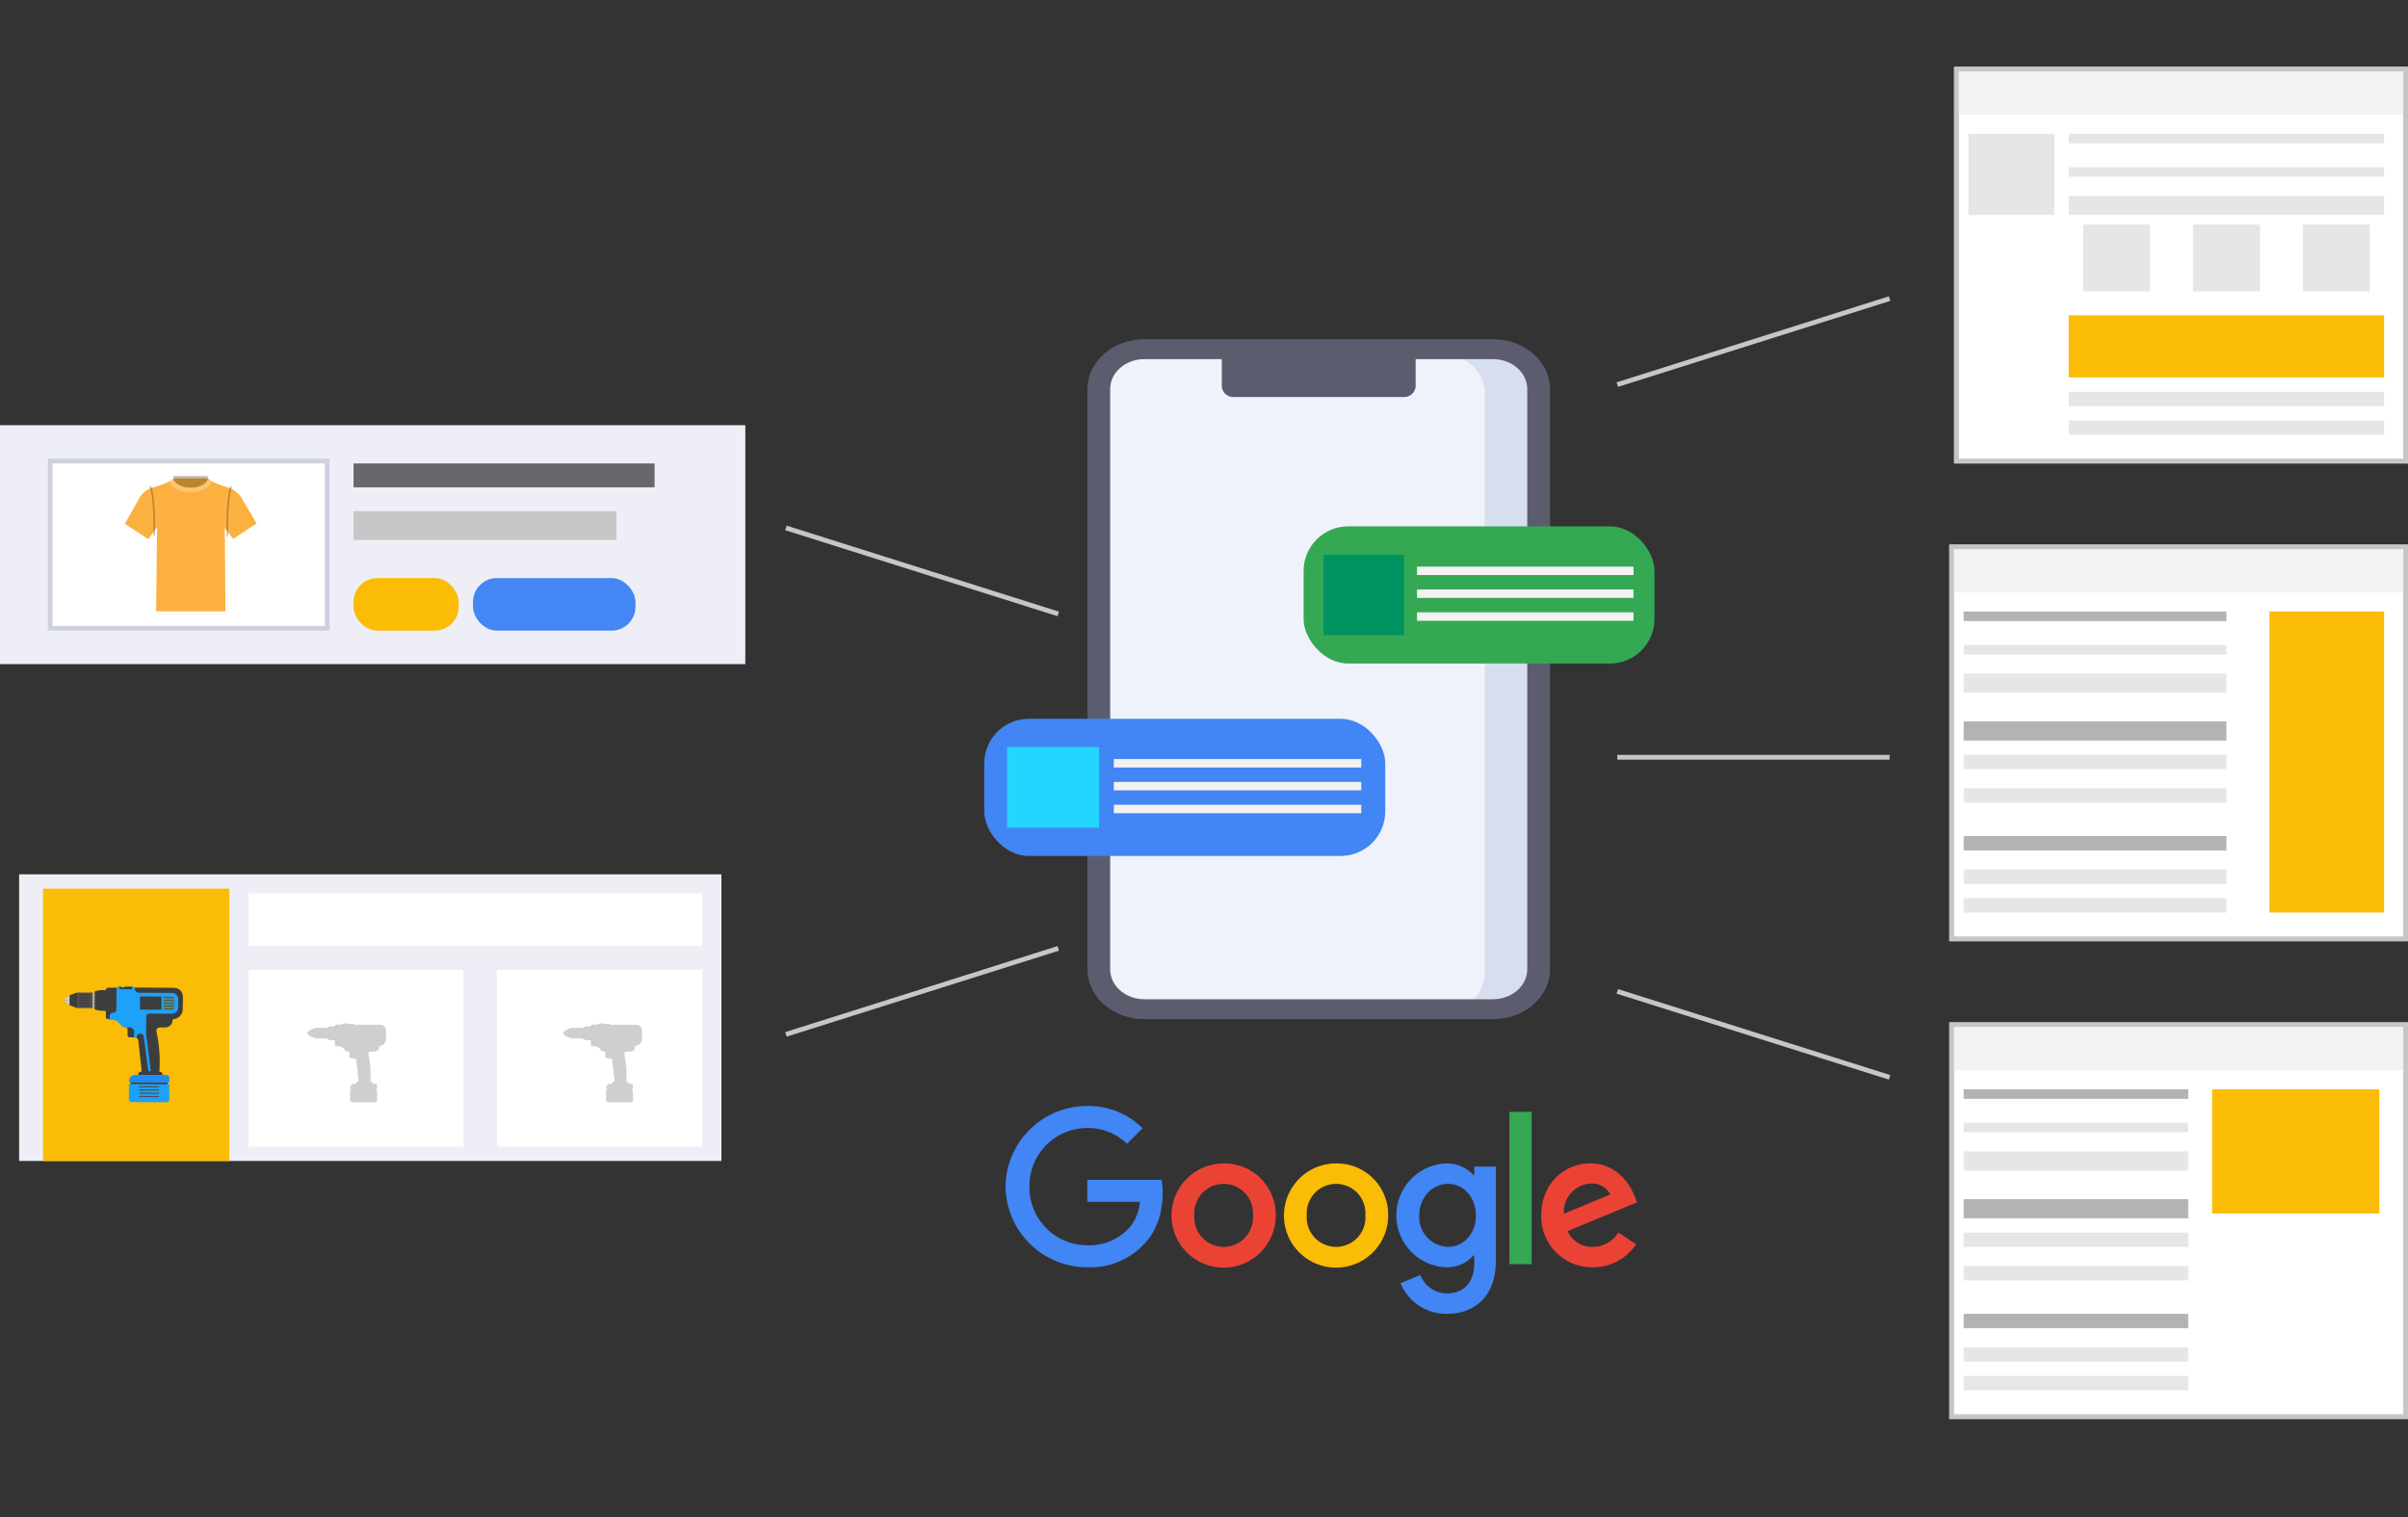
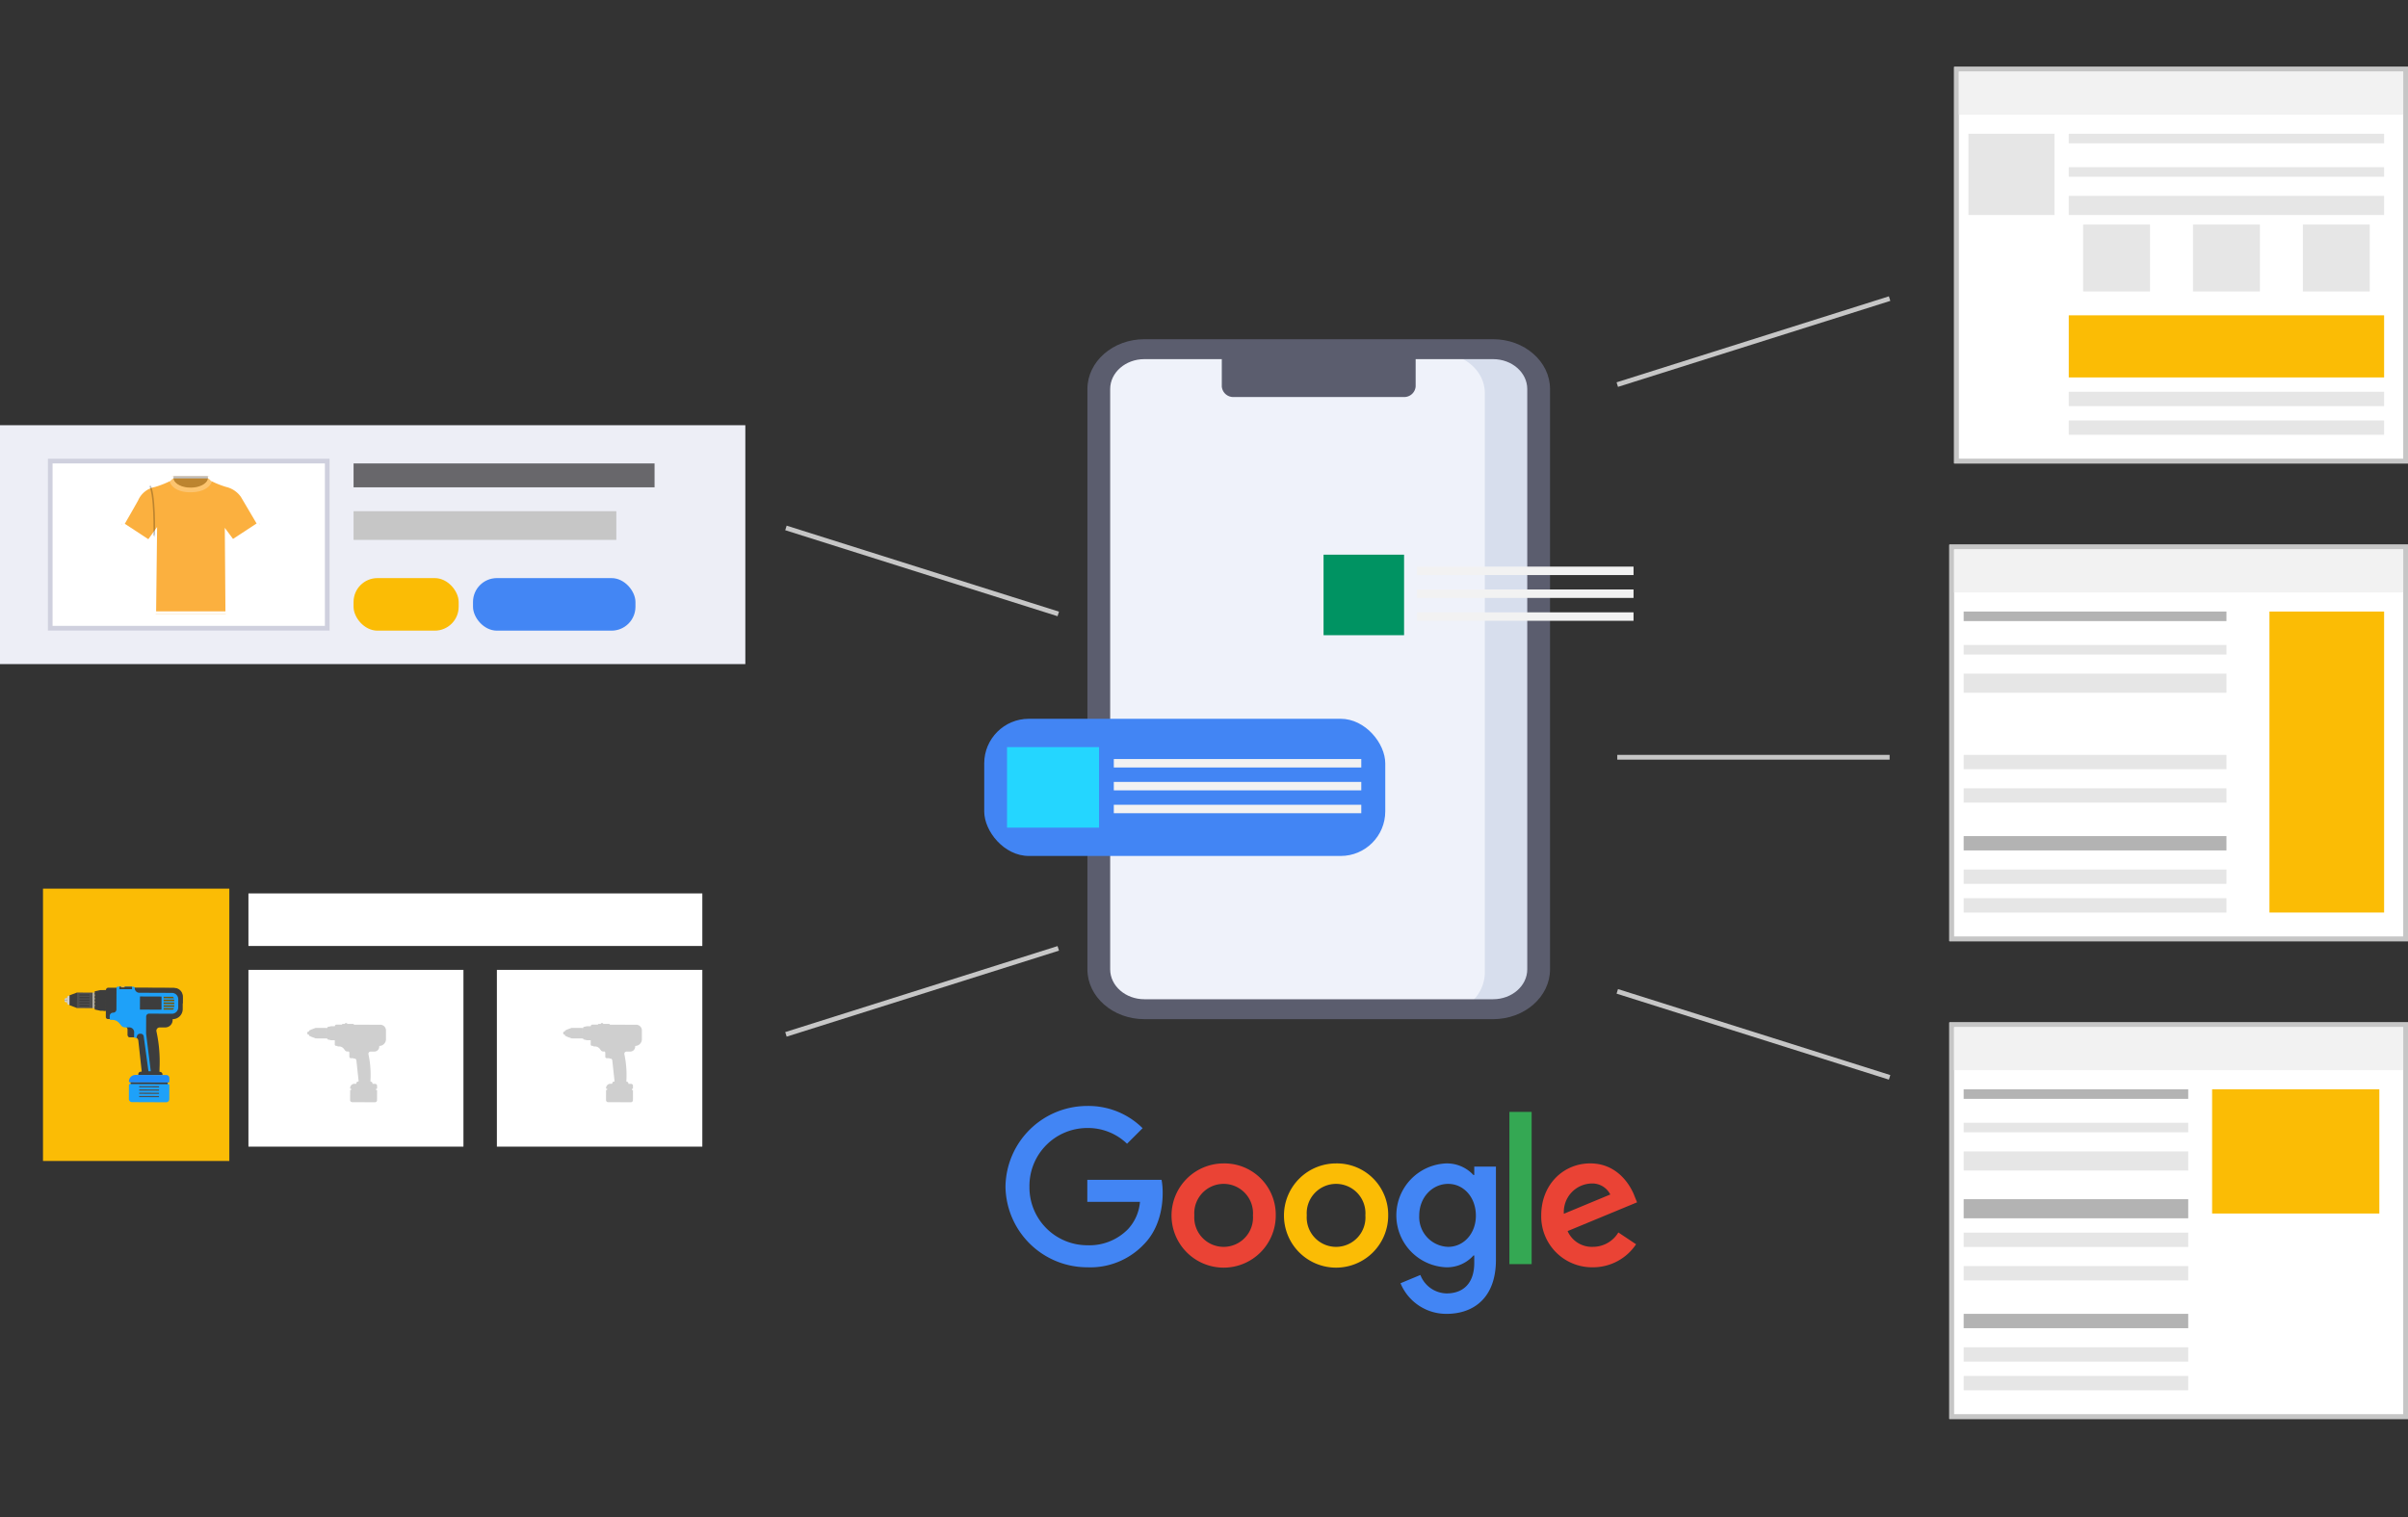
<svg xmlns="http://www.w3.org/2000/svg" width="504" height="317.514" viewBox="0 0 504 317.514">
  <rect x="0" y="0" width="504" height="317.514" fill="#333333" stroke="none" />
  <defs>
    <style>.a,.ak,.u,.v{fill:none;}.b{fill:#eff2fa;}.c{fill:#d7deed;}.d{fill:#5b5d6e;}.e{fill:#34a853;}.f{fill:#009362;}.g{fill:#f2f2f2;}.h,.w{fill:#4285f4;}.i{fill:#24d6ff;}.j{fill:#ea4335;}.k{fill:#fbbc05;}.l{fill:#edeef6;}.m{fill:#c6c6c6;}.n{fill:#68676b;}.ah,.o,.t{fill:#fff;}.o{stroke:#cfd0de;}.p{clip-path:url(#a);}.q{fill:#fbb03f;stroke:#fff;}.r{opacity:0.25;}.s{clip-path:url(#c);}.u,.v{stroke:#000;}.ag,.u,.v{stroke-miterlimit:10;}.u{stroke-width:0.332px;}.v{stroke-width:0.332px;}.w{opacity:0.99;}.x{fill:#3d3d3d;}.y{fill:#4f4f4f;}.z{fill:#aaa;}.aa{fill:#cecece;}.ab{fill:#606060;}.ac{fill:#1ea1f9;}.ad{fill:#7c5600;}.ae{fill:#eab532;}.af{fill:#1e8cf9;}.ag{fill:#cfcfcf;stroke:rgba(0,0,0,0);}.ah,.ak{stroke:#c6c6c6;}.ai{fill:#b3b3b3;}.aj{fill:#e6e6e6;}.al{stroke:none;}</style>
    <clipPath id="a">
      <rect class="a" width="28.924" height="28.818" />
    </clipPath>
    <clipPath id="c">
      <path class="a" d="M28.924,10.1l-3.1-5.253a5.732,5.732,0,0,0-3.815-3.033,19.418,19.418,0,0,1-3-1.188C18.418-.032,18.105,0,18.105,0H10.819s-.313-.031-.907.625A19.418,19.418,0,0,1,6.879,1.813,5.32,5.32,0,0,0,3,4.909c-1.313,2.345-3,5.253-3,5.253l5.722,3.752,1.188-1.657L6.723,28.3a.532.532,0,0,0,.532.532H21.7a.532.532,0,0,0,.532-.532l-.125-15.916,1.094,1.47Z" transform="translate(0 0.001)" />
    </clipPath>
  </defs>
  <g transform="translate(-1318 -148)">
-     <rect class="a" width="504" height="317.514" transform="translate(1318 148)" />
    <g transform="translate(1524 219)">
      <path class="b" d="M184.585,227.486h-73c-5.263,0-9.53-3.733-9.53-8.339V97.678c0-4.606,4.267-8.339,9.53-8.339h73c5.263,0,9.53,3.733,9.53,8.339V219.147C194.115,223.753,189.849,227.486,184.585,227.486Z" transform="translate(-78.074 -87.254)" />
      <path class="c" d="M186.725,89.339h-73a10.608,10.608,0,0,0-4.2.855h65.934c5.264,0,9.531,3.733,9.531,8.339V220a8.318,8.318,0,0,1-5.326,7.484h7.062c5.263,0,9.531-3.734,9.531-8.339V97.678c0-4.605-4.267-8.339-9.53-8.339Z" transform="translate(-80.214 -87.254)" />
      <path class="d" d="M183.628,228.316h-73c-6.569,0-11.912-4.676-11.912-10.424V96.423C98.718,90.675,104.062,86,110.63,86h73c6.569,0,11.913,4.676,11.913,10.424V217.892C195.54,223.639,190.2,228.316,183.628,228.316Zm-73-138.147c-3.941,0-7.148,2.806-7.148,6.254V217.892c0,3.449,3.207,6.254,7.148,6.254h73c3.941,0,7.148-2.806,7.148-6.254V96.423c0-3.449-3.207-6.254-7.148-6.254Z" transform="translate(-77.117 -85.999)" />
      <path class="d" d="M176.175,99.352h-35.49a2.4,2.4,0,0,1-2.542-2.224V89.339h40.574v7.789A2.4,2.4,0,0,1,176.175,99.352Z" transform="translate(-88.418 -87.254)" />
-       <rect class="e" width="73.446" height="28.713" rx="9.333" transform="translate(66.847 39.169)" />
      <rect class="f" width="16.853" height="16.853" transform="translate(71.023 45.099)" />
      <rect class="g" width="45.322" height="1.769" transform="translate(90.581 47.596)" />
      <rect class="g" width="45.322" height="1.769" transform="translate(90.581 52.381)" />
      <rect class="g" width="45.322" height="1.769" transform="translate(90.581 57.167)" />
      <rect class="h" width="83.939" height="28.713" rx="9.333" transform="translate(0 79.447)" />
      <rect class="i" width="19.261" height="16.853" transform="translate(4.772 85.377)" />
      <rect class="g" width="51.796" height="1.769" transform="translate(27.123 87.873)" />
      <rect class="g" width="51.796" height="1.769" transform="translate(27.123 92.659)" />
      <rect class="g" width="51.796" height="1.769" transform="translate(27.123 97.444)" />
    </g>
    <g transform="translate(1528.091 379.016)">
      <path class="j" d="M93.066,35.874A10.908,10.908,0,1,1,82.158,25,10.739,10.739,0,0,1,93.066,35.874Zm-4.775,0a6.149,6.149,0,1,0-12.266,0,6.149,6.149,0,1,0,12.266,0Z" transform="translate(-36.137 -12.504)" />
      <path class="k" d="M141.066,35.874A10.908,10.908,0,1,1,130.158,25,10.739,10.739,0,0,1,141.066,35.874Zm-4.775,0a6.149,6.149,0,1,0-12.266,0,6.149,6.149,0,1,0,12.266,0Z" transform="translate(-60.605 -12.504)" />
      <path class="h" d="M188.075,25.657V45.178c0,8.03-4.736,11.31-10.334,11.31a10.355,10.355,0,0,1-9.638-6.407l4.157-1.731a6.006,6.006,0,0,0,5.476,3.858c3.584,0,5.8-2.211,5.8-6.373V44.271h-.167a7.4,7.4,0,0,1-5.726,2.471,10.881,10.881,0,0,1,0-21.742,7.535,7.535,0,0,1,5.726,2.432h.167v-1.77h4.535Zm-4.2,10.256c0-3.829-2.554-6.628-5.8-6.628-3.294,0-6.054,2.8-6.054,6.628a6.241,6.241,0,0,0,6.054,6.55C181.324,42.462,183.879,39.7,183.879,35.913Z" transform="translate(-85.063 -12.504)" />
      <path class="e" d="M220.157,3V34.866H215.5V3Z" transform="translate(-109.669 -1.29)" />
      <path class="j" d="M245.234,39.447l3.706,2.471a10.823,10.823,0,0,1-9.06,4.819,10.639,10.639,0,0,1-10.79-10.874c0-6.466,4.652-10.874,10.256-10.874,5.643,0,8.4,4.491,9.3,6.917l.5,1.235-14.536,6.02a5.534,5.534,0,0,0,5.27,3.294,6.206,6.206,0,0,0,5.353-3.01Zm-11.408-3.912,9.717-4.035a4.21,4.21,0,0,0-4.035-2.3A5.964,5.964,0,0,0,233.826,35.535Z" transform="translate(-116.597 -12.499)" />
      <path class="h" d="M17.484,20.541V15.927H33.03a15.285,15.285,0,0,1,.23,2.785c0,3.461-.946,7.741-4,10.79a15.439,15.439,0,0,1-11.776,4.736A17.121,17.121,0,0,1,.36,17.354,17.121,17.121,0,0,1,17.489.47a16.088,16.088,0,0,1,11.57,4.652L25.8,8.378a11.759,11.759,0,0,0-8.319-3.294A12.111,12.111,0,0,0,5.375,17.354,12.111,12.111,0,0,0,17.484,29.625a11.3,11.3,0,0,0,8.525-3.378,9.562,9.562,0,0,0,2.5-5.711Z" transform="translate(0 0)" />
    </g>
    <g transform="translate(58 176)">
      <rect class="l" width="156" height="50" transform="translate(1260 61)" />
      <g transform="translate(1269.524 68.143)">
        <rect class="m" width="55" height="6" transform="translate(64.477 10.857)" />
        <rect class="n" width="63" height="5" transform="translate(64.477 0.857)" />
        <g transform="translate(0 0)">
          <g class="o" transform="translate(0.477 -0.143)">
            <rect class="al" width="59" height="36" />
            <rect class="a" x="0.5" y="0.5" width="58" height="35" />
          </g>
          <g transform="translate(15.93 3.481)">
            <g transform="translate(0 0)">
              <g class="p">
                <g transform="translate(0 0)">
                  <path class="q" d="M28.924,10.1l-3.1-5.253a5.732,5.732,0,0,0-3.815-3.033,19.387,19.387,0,0,1-3-1.188C18.418-.032,18.105,0,18.105,0H10.819s-.313-.031-.907.625A19.418,19.418,0,0,1,6.879,1.813,5.32,5.32,0,0,0,3,4.909c-1.313,2.345-3,5.253-3,5.253l5.722,3.752,1.188-1.657L6.723,28.3a.532.532,0,0,0,.532.532H21.7a.532.532,0,0,0,.532-.532l-.125-15.916,1.094,1.47Z" transform="translate(0 0.001)" />
                  <g class="r" transform="translate(0 0)">
                    <g class="p">
                      <g class="s" transform="translate(0 0)">
                        <path d="M38.121,2.564c2.033,0,3.69-.969,3.69-2.158A1.313,1.313,0,0,0,41.748,0H34.463A1.314,1.314,0,0,0,34.4.375c0,1.188,1.657,2.158,3.69,2.158" transform="translate(-23.643 0)" />
                        <path class="t" d="M36.278,3.408h.156c3.221-.031,4.472-1.657,4.472-2.783C40.312,0,40.03,0,40.03,0h-.094A1.219,1.219,0,0,1,40,.375c0,1.126-1.626,2.064-3.627,2.064s-3.6-.938-3.6-2.064A1.22,1.22,0,0,1,32.838,0h-.094s-.281-.031-.844.563c0,1.407,1.438,2.846,4.378,2.846" transform="translate(-21.925 0.001)" />
-                         <path class="u" d="M70.753,16.163S70.471,6.5,71.941,5" transform="translate(-48.614 -3.436)" />
                        <path class="v" d="M19.257,16.163S19.538,6.5,18.1,5" transform="translate(-12.44 -3.436)" />
                      </g>
                    </g>
                  </g>
                </g>
              </g>
            </g>
          </g>
        </g>
        <rect class="w" width="34" height="11" rx="5" transform="translate(89.477 24.857)" />
        <g transform="translate(64.287 24.603)">
          <g transform="translate(0 0)">
            <rect class="k" width="22" height="11" rx="5" transform="translate(0.189 0.254)" />
          </g>
        </g>
      </g>
    </g>
    <g transform="translate(80.488 -202.371)">
      <g transform="translate(1242 533.371)">
-         <rect class="l" width="147" height="60" transform="translate(-0.489 0)" />
        <rect class="t" width="95" height="11" transform="translate(47.511 4)" />
        <rect class="t" width="45" height="37" transform="translate(47.511 20)" />
        <rect class="t" width="43" height="37" transform="translate(99.511 20)" />
        <rect class="k" width="39" height="57" transform="translate(4.511 3)" />
        <g transform="translate(9.029 23.267)">
          <g transform="translate(0 0)">
            <g transform="translate(13.818 20.188)">
              <g transform="translate(0 0)">
                <rect class="x" width="0.822" height="7.757" transform="matrix(0.004, -1, 1, 0.004, 0, 0.822)" />
              </g>
            </g>
            <g transform="translate(2.602 1.477)">
              <g transform="translate(0 0)">
                <rect class="y" width="3.251" height="3.25" transform="translate(0 3.251) rotate(-89.778)" />
              </g>
            </g>
            <g transform="translate(6.293 0.958)">
              <path class="x" d="M237.541,44.931l-1.172,0-1.171-.264.015-3.806,1.173-.255,1.172,0Z" transform="translate(-235.198 -40.601)" />
            </g>
            <g transform="translate(5.852 1.49)">
              <g transform="translate(0 0)">
                <rect class="z" width="3.251" height="0.442" transform="translate(0 3.251) rotate(-89.774)" />
              </g>
            </g>
            <g transform="translate(1.01 1.477)">
              <path class="x" d="M223.768,45.13l-1.592-.608.008-2.048,1.6-.6Z" transform="translate(-222.176 -41.88)" />
            </g>
            <g transform="translate(0.546 2.126)">
              <path class="aa" d="M221.5,45.42l-.388-.123a.11.11,0,0,1-.077-.105l.006-1.488a.11.11,0,0,1,.078-.1l.389-.12Z" transform="translate(-221.031 -43.48)" />
            </g>
            <g transform="translate(0 2.553)">
              <path class="aa" d="M220.233,45.584l-.424-.148a.184.184,0,0,1-.123-.174l0-.411a.184.184,0,0,1,.125-.173l.425-.145Z" transform="translate(-219.686 -44.532)" />
            </g>
            <g transform="translate(0.001 3.051)">
              <g transform="translate(0 0)">
                <rect class="ab" width="0.052" height="0.548" transform="translate(0 0.052) rotate(-89.775)" />
              </g>
            </g>
            <g transform="translate(6.294 1.517)">
              <g transform="translate(0.011)">
                <path class="x" d="M235.951,42.353l-.723,0v-.372l.723,0a.186.186,0,0,1,.185.187h0A.186.186,0,0,1,235.951,42.353Z" transform="translate(-235.228 -41.978)" />
              </g>
              <g transform="translate(0.008 0.707)">
                <path class="x" d="M235.944,44.1l-.723,0V43.72l.723,0a.186.186,0,0,1,.185.187h0A.186.186,0,0,1,235.944,44.1Z" transform="translate(-235.221 -43.72)" />
              </g>
              <g transform="translate(0.005 1.413)">
                <path class="x" d="M235.937,45.837l-.723,0,0-.372.723,0a.186.186,0,0,1,.185.187h0A.186.186,0,0,1,235.937,45.837Z" transform="translate(-235.214 -45.462)" />
              </g>
              <g transform="translate(0.002 2.12)">
                <path class="x" d="M235.93,47.579l-.723,0,0-.372.723,0a.186.186,0,0,1,.186.187h0A.186.186,0,0,1,235.93,47.579Z" transform="translate(-235.207 -47.204)" />
              </g>
              <g transform="translate(0 2.827)">
                <path class="x" d="M235.924,49.321l-.723,0v-.373l.723,0a.186.186,0,0,1,.185.187h0A.186.186,0,0,1,235.924,49.321Z" transform="translate(-235.201 -48.945)" />
              </g>
            </g>
            <g transform="translate(8.632 0.465)">
              <path class="x" d="M254.97,39.438l-13.485-.052a.5.5,0,0,0-.5.5h0l-.022,5.622a.435.435,0,0,0,.434.437l.909,0a1.939,1.939,0,0,1,1.52.744l.355.454a.976.976,0,0,0,.764.374h0a.608.608,0,0,1,.606.611l0,1.167a.46.46,0,0,0,.458.462l.958,0a.805.805,0,0,1,.8.716l.7,6.379a.107.107,0,0,1-.107.119h-.069a.533.533,0,0,0-.536.531v.146l5.07.02v-.125a.533.533,0,0,0-.531-.535h0a.107.107,0,0,1-.107-.111l.035-1.069a29.6,29.6,0,0,0-.663-7.287h0a.689.689,0,0,1,.676-.835l1.153,0a1.553,1.553,0,0,0,1.559-1.547v-.189h0a2.1,2.1,0,0,0,2.109-2.093l.009-2.339A2.1,2.1,0,0,0,254.97,39.438Z" transform="translate(-240.962 -39.386)" />
            </g>
            <g transform="translate(3.086 1.839)">
              <g transform="translate(0.009)">
                <path class="x" d="M227.461,43.069l1.956.007v-.3l-1.956-.007a.148.148,0,0,0-.148.147h0A.148.148,0,0,0,227.461,43.069Z" transform="translate(-227.314 -42.773)" />
              </g>
              <g transform="translate(0.006 0.559)">
                <path class="x" d="M227.456,44.446l1.955.008v-.3l-1.955-.008a.148.148,0,0,0-.148.147h0A.148.148,0,0,0,227.456,44.446Z" transform="translate(-227.309 -44.15)" />
              </g>
              <g transform="translate(0.004 1.117)">
                <path class="x" d="M227.451,45.823l1.955.008v-.3l-1.956-.008a.148.148,0,0,0-.148.147h0A.148.148,0,0,0,227.451,45.823Z" transform="translate(-227.303 -45.527)" />
              </g>
              <g transform="translate(0.002 1.676)">
                <path class="x" d="M227.445,47.2l1.956.008v-.3l-1.956-.008a.148.148,0,0,0-.148.147h0A.148.148,0,0,0,227.445,47.2Z" transform="translate(-227.298 -46.904)" />
              </g>
              <g transform="translate(0 2.235)">
                <path class="x" d="M227.44,48.578l1.955.007v-.3l-1.955-.007a.147.147,0,0,0-.148.147h0A.148.148,0,0,0,227.44,48.578Z" transform="translate(-227.293 -48.282)" />
              </g>
            </g>
            <g transform="translate(14.276 0.485)">
              <path class="x" d="M265.326,42.7l.006-1.473a1.749,1.749,0,0,0-1.742-1.755l-8.716-.034,2.735,3.21Z" transform="translate(-254.874 -39.435)" />
            </g>
            <g transform="translate(12.672 8.247)">
              <path class="x" d="M250.951,58.925a.606.606,0,0,1,.521.6l0,1.167a.46.46,0,0,0,.458.462l.958,0a.794.794,0,0,1,.187.025l.344-2.609-2.495-.01Z" transform="translate(-250.921 -58.566)" />
            </g>
            <g transform="translate(9.441 0.243)">
              <path class="ac" d="M255.985,40.149l-6.818-.027a.974.974,0,0,1-.97-.978h0a.293.293,0,0,0-.292-.294l-3.227-.013a.293.293,0,0,0-.294.292l-.017,4.473a.69.69,0,0,1-.693.687h-.011a.7.7,0,0,0-.7.7l0,.616a.189.189,0,0,0,.188.189l.344,0a1.94,1.94,0,0,1,1.52.744l.355.454a.972.972,0,0,0,.481.329l.287.045.923,0a1.022,1.022,0,0,1,1.018,1.026l-.02,1.032a.1.1,0,0,0,.077.1l.306.067a.1.1,0,0,0,.114-.066l.121-.386a.647.647,0,0,1,.617-.446h.149a.647.647,0,0,1,.639.56l.989,7.291.482,0-.977-7.892.014-3.555a.608.608,0,0,1,.611-.606l4.774.019A1.323,1.323,0,0,0,257.3,43.2l.007-1.719A1.323,1.323,0,0,0,255.985,40.149Z" transform="translate(-242.956 -38.838)" />
            </g>
            <g transform="translate(8.144 0.961)">
              <g transform="translate(0 0)">
                <rect class="x" width="4.325" height="0.493" transform="translate(0 4.325) rotate(-89.774)" />
              </g>
            </g>
            <g transform="translate(15.77 2.299)">
              <g transform="translate(0 0)">
                <rect class="x" width="2.75" height="4.514" transform="translate(0 2.75) rotate(-89.778)" />
              </g>
            </g>
            <g transform="translate(20.717 2.356)">
              <g transform="translate(0.009)">
                <path class="ad" d="M272.7,44.055l-1.926-.008v.318l2.178.009A.955.955,0,0,0,272.7,44.055Z" transform="translate(-270.774 -44.047)" />
              </g>
              <g transform="translate(0.007 0.597)">
                <g transform="translate(0 0)">
                  <rect class="ad" width="0.318" height="2.228" transform="translate(0 0.318) rotate(-89.777)" />
                </g>
              </g>
              <g transform="translate(0.005 1.194)">
                <g transform="translate(0 0)">
                  <rect class="ad" width="0.318" height="2.228" transform="translate(0 0.318) rotate(-89.777)" />
                </g>
              </g>
              <g transform="translate(0.002 1.791)">
                <g transform="translate(0 0)">
                  <rect class="ad" width="0.318" height="2.228" transform="translate(0 0.318) rotate(-89.778)" />
                </g>
              </g>
              <g transform="translate(0 2.388)">
                <path class="ad" d="M270.752,49.933v.318l1.958.008a.962.962,0,0,0,.235-.317Z" transform="translate(-270.751 -49.933)" />
              </g>
            </g>
            <g transform="translate(11.477 0.244)">
              <g transform="translate(0 0)">
                <rect class="x" width="0.526" height="2.638" transform="matrix(0.004, -1, 1, 0.004, 0, 0.526)" />
              </g>
            </g>
            <g transform="translate(11.816)">
              <path class="ae" d="M249.339,38.24h-.307a.219.219,0,0,0-.22.218v.175l.745,0V38.46A.219.219,0,0,0,249.339,38.24Z" transform="translate(-248.812 -38.239)" />
            </g>
            <g transform="translate(13.47 18.729)">
              <path class="af" d="M261.152,85.987l-8.069-.031a.2.2,0,0,1-.194-.2h0a1.362,1.362,0,0,1,1.367-1.357l6.483.026a.614.614,0,0,1,.611.616l0,.748A.194.194,0,0,1,261.152,85.987Z" transform="translate(-252.889 -84.404)" />
            </g>
            <g transform="translate(13.456 20.626)">
              <path class="ac" d="M260.652,92.9l-7.144-.028a.658.658,0,0,1-.655-.66l.011-2.939a.2.2,0,0,1,.2-.194l8.069.032a.194.194,0,0,1,.194.2l-.011,2.939A.657.657,0,0,1,260.652,92.9Z" transform="translate(-252.854 -89.079)" />
            </g>
            <g transform="translate(15.62 21.075)">
              <g transform="translate(0 0)">
                <rect class="y" width="0.246" height="4.15" transform="matrix(0.004, -1, 1, 0.004, 0, 0.246)" />
              </g>
            </g>
            <g transform="translate(15.617 21.757)">
              <g transform="translate(0 0)">
                <rect class="y" width="0.247" height="4.15" transform="matrix(0.004, -1, 1, 0.004, 0, 0.247)" />
              </g>
            </g>
            <g transform="translate(15.615 22.439)">
              <g transform="translate(0 0)">
                <rect class="y" width="0.247" height="4.15" transform="translate(0 0.247) rotate(-89.778)" />
              </g>
            </g>
            <g transform="translate(15.612 23.121)">
              <g transform="translate(0 0)">
                <rect class="y" width="0.246" height="4.15" transform="translate(0 0.246) rotate(-89.778)" />
              </g>
            </g>
          </g>
        </g>
      </g>
      <path class="ag" d="M14.147,16.569,9.392,16.55a.442.442,0,0,1-.436-.447l.008-1.992a.131.131,0,0,1,.13-.131h.1v-.233h-.1a.131.131,0,0,1-.129-.132.915.915,0,0,1,.91-.92l.388,0v-.1a.358.358,0,0,1,.356-.36h.046a.073.073,0,0,0,.072-.081l-.466-4.324A.548.548,0,0,0,10,7.418a.065.065,0,0,1-.073.036l-.2-.045a.067.067,0,0,1-.051-.062l-.573,0A.309.309,0,0,1,8.8,7.031l0-.791a.417.417,0,0,0-.031-.16h0l0,0a.413.413,0,0,0-.087-.128H8.4l-.191-.03a.65.65,0,0,1-.321-.223L7.65,5.385a1.282,1.282,0,0,0-1.011-.5h-.23a.127.127,0,0,1-.125-.12h-.25a.293.293,0,0,1-.289-.3L5.76.653,5.748,3.584H5.42l-.452,0L4.188,3.4V2.944h0V2.718h0l0,.5H3.9l.008-2.2H4.2V.822L4.979.649l.452,0h0l.328,0A.334.334,0,0,1,6.093.315l1.145,0A.2.2,0,0,1,7.429.165h.435V.148A.148.148,0,0,1,8.011,0h.2a.148.148,0,0,1,.145.149V.168l.4,0,.817,0a.2.2,0,0,1,.19.157l5.3.021H15.3a1.176,1.176,0,0,1,1.16,1.19l0,1h0l0,.826a1.41,1.41,0,0,1-1.4,1.419v.128A1.043,1.043,0,0,1,14.014,5.96l-.767,0a.464.464,0,0,0-.45.566,20.412,20.412,0,0,1,.441,4.939l-.023.724a.072.072,0,0,0,.071.075.358.358,0,0,1,.354.363v.084l-.469,0,1.021,0a.413.413,0,0,1,.408.418l0,.507a.131.131,0,0,1-.13.131h-.1V14h.1a.13.13,0,0,1,.129.132l-.008,1.992a.441.441,0,0,1-.436.443ZM4.192,2.465V2.238h0Zm0-.353V2.105ZM1.732,3.2.672,2.792.678,1.4,1.74,1,3.9,1.009,3.9,3.212ZM.414,2.673A.075.075,0,0,1,.362,2.6V2.443l-.281-.1A.123.123,0,0,1,0,2.225V2.068H0V1.946a.124.124,0,0,1,.083-.118l.282-.1V1.593a.074.074,0,0,1,.052-.071l.259-.081L.672,2.756Z" transform="translate(1301.836 564.515)" />
      <path class="ag" d="M14.147,16.569,9.392,16.55a.442.442,0,0,1-.436-.447l.008-1.992a.131.131,0,0,1,.13-.131h.1v-.233h-.1a.131.131,0,0,1-.129-.132.915.915,0,0,1,.91-.92l.388,0v-.1a.358.358,0,0,1,.356-.36h.046a.073.073,0,0,0,.072-.081l-.466-4.324A.548.548,0,0,0,10,7.418a.065.065,0,0,1-.073.036l-.2-.045a.067.067,0,0,1-.051-.062l-.573,0A.309.309,0,0,1,8.8,7.031l0-.791a.417.417,0,0,0-.031-.16h0l0,0a.413.413,0,0,0-.087-.128H8.4l-.191-.03a.65.65,0,0,1-.321-.223L7.65,5.385a1.282,1.282,0,0,0-1.011-.5h-.23a.127.127,0,0,1-.125-.12h-.25a.293.293,0,0,1-.289-.3L5.76.653,5.748,3.584H5.42l-.452,0L4.188,3.4V2.944h0V2.718h0l0,.5H3.9l.008-2.2H4.2V.822L4.979.649l.452,0h0l.328,0A.334.334,0,0,1,6.093.315l1.145,0A.2.2,0,0,1,7.429.165h.435V.148A.148.148,0,0,1,8.011,0h.2a.148.148,0,0,1,.145.149V.168l.4,0,.817,0a.2.2,0,0,1,.19.157l5.3.021H15.3a1.176,1.176,0,0,1,1.16,1.19l0,1h0l0,.826a1.41,1.41,0,0,1-1.4,1.419v.128A1.043,1.043,0,0,1,14.014,5.96l-.767,0a.464.464,0,0,0-.45.566,20.412,20.412,0,0,1,.441,4.939l-.023.724a.072.072,0,0,0,.071.075.358.358,0,0,1,.354.363v.084l-.469,0,1.021,0a.413.413,0,0,1,.408.418l0,.507a.131.131,0,0,1-.13.131h-.1V14h.1a.13.13,0,0,1,.129.132l-.008,1.992a.441.441,0,0,1-.436.443ZM4.192,2.465V2.238h0Zm0-.353V2.105ZM1.732,3.2.672,2.792.678,1.4,1.74,1,3.9,1.009,3.9,3.212ZM.414,2.673A.075.075,0,0,1,.362,2.6V2.443l-.281-.1A.123.123,0,0,1,0,2.225V2.068H0V1.946a.124.124,0,0,1,.083-.118l.282-.1V1.593a.074.074,0,0,1,.052-.071l.259-.081L.672,2.756Z" transform="translate(1355.399 564.515)" />
    </g>
    <g transform="translate(165 -171)">
      <g class="ah" transform="translate(1561 433)">
        <rect class="al" width="96" height="83" />
        <rect class="a" x="0.5" y="0.5" width="95" height="82" />
      </g>
      <rect class="g" width="94" height="9" transform="translate(1562 434)" />
      <rect class="k" width="24" height="63" transform="translate(1628 447)" />
      <rect class="ai" width="55" height="2" transform="translate(1564 447)" />
-       <rect class="ai" width="55" height="4" transform="translate(1564 470)" />
      <rect class="ai" width="55" height="3" transform="translate(1564 494)" />
      <rect class="aj" width="55" height="2" transform="translate(1564 454)" />
      <rect class="aj" width="55" height="3" transform="translate(1564 477)" />
      <rect class="aj" width="55" height="3" transform="translate(1564 501)" />
      <rect class="aj" width="55" height="4" transform="translate(1564 460)" />
      <rect class="aj" width="55" height="3" transform="translate(1564 484)" />
      <rect class="aj" width="55" height="3" transform="translate(1564 507)" />
    </g>
    <g transform="translate(286 -71)">
      <g class="ah" transform="translate(1440 433)">
        <rect class="al" width="96" height="83" />
        <rect class="a" x="0.5" y="0.5" width="95" height="82" />
      </g>
      <rect class="g" width="94" height="9" transform="translate(1441 434)" />
      <rect class="k" width="35" height="26" transform="translate(1495 447)" />
      <rect class="ai" width="47" height="2" transform="translate(1443 447)" />
      <rect class="ai" width="47" height="4" transform="translate(1443 470)" />
      <rect class="ai" width="47" height="3" transform="translate(1443 494)" />
      <rect class="aj" width="47" height="2" transform="translate(1443 454)" />
      <rect class="aj" width="47" height="3" transform="translate(1443 477)" />
      <rect class="aj" width="47" height="3" transform="translate(1443 501)" />
      <rect class="aj" width="47" height="4" transform="translate(1443 460)" />
      <rect class="aj" width="47" height="3" transform="translate(1443 484)" />
      <rect class="aj" width="47" height="3" transform="translate(1443 507)" />
    </g>
    <g transform="translate(406 -271)">
      <g transform="translate(1321 432.911)">
        <g class="ah" transform="translate(0 0.089)">
          <rect class="al" width="95" height="83" />
          <rect class="a" x="0.5" y="0.5" width="94" height="82" />
        </g>
        <rect class="g" width="93" height="9" transform="translate(1 1.089)" />
        <rect class="aj" width="18" height="17" transform="translate(3 14.089)" />
        <rect class="aj" width="14" height="14" transform="translate(27 33.089)" />
        <rect class="aj" width="14" height="14" transform="translate(50 33.089)" />
        <rect class="aj" width="14" height="14" transform="translate(73 33.089)" />
        <rect class="aj" width="66" height="2" transform="translate(24 14.089)" />
        <rect class="aj" width="66" height="2" transform="translate(24 21.089)" />
        <rect class="aj" width="66" height="3" transform="translate(24 68.089)" />
        <rect class="aj" width="66" height="4" transform="translate(24 27.089)" />
        <rect class="aj" width="66" height="3" transform="translate(24 74.089)" />
        <rect class="k" width="66" height="13" transform="translate(24 52.089)" />
      </g>
    </g>
    <line class="ak" x1="57" y1="18" transform="translate(1482.5 258.5)" />
    <line class="ak" x1="57" y1="18" transform="translate(1656.5 355.5)" />
    <line class="ak" x1="57" transform="translate(1656.5 306.5)" />
    <line class="ak" x1="57" y2="18" transform="translate(1482.5 346.5)" />
    <line class="ak" x1="57" y2="18" transform="translate(1656.5 210.5)" />
  </g>
</svg>